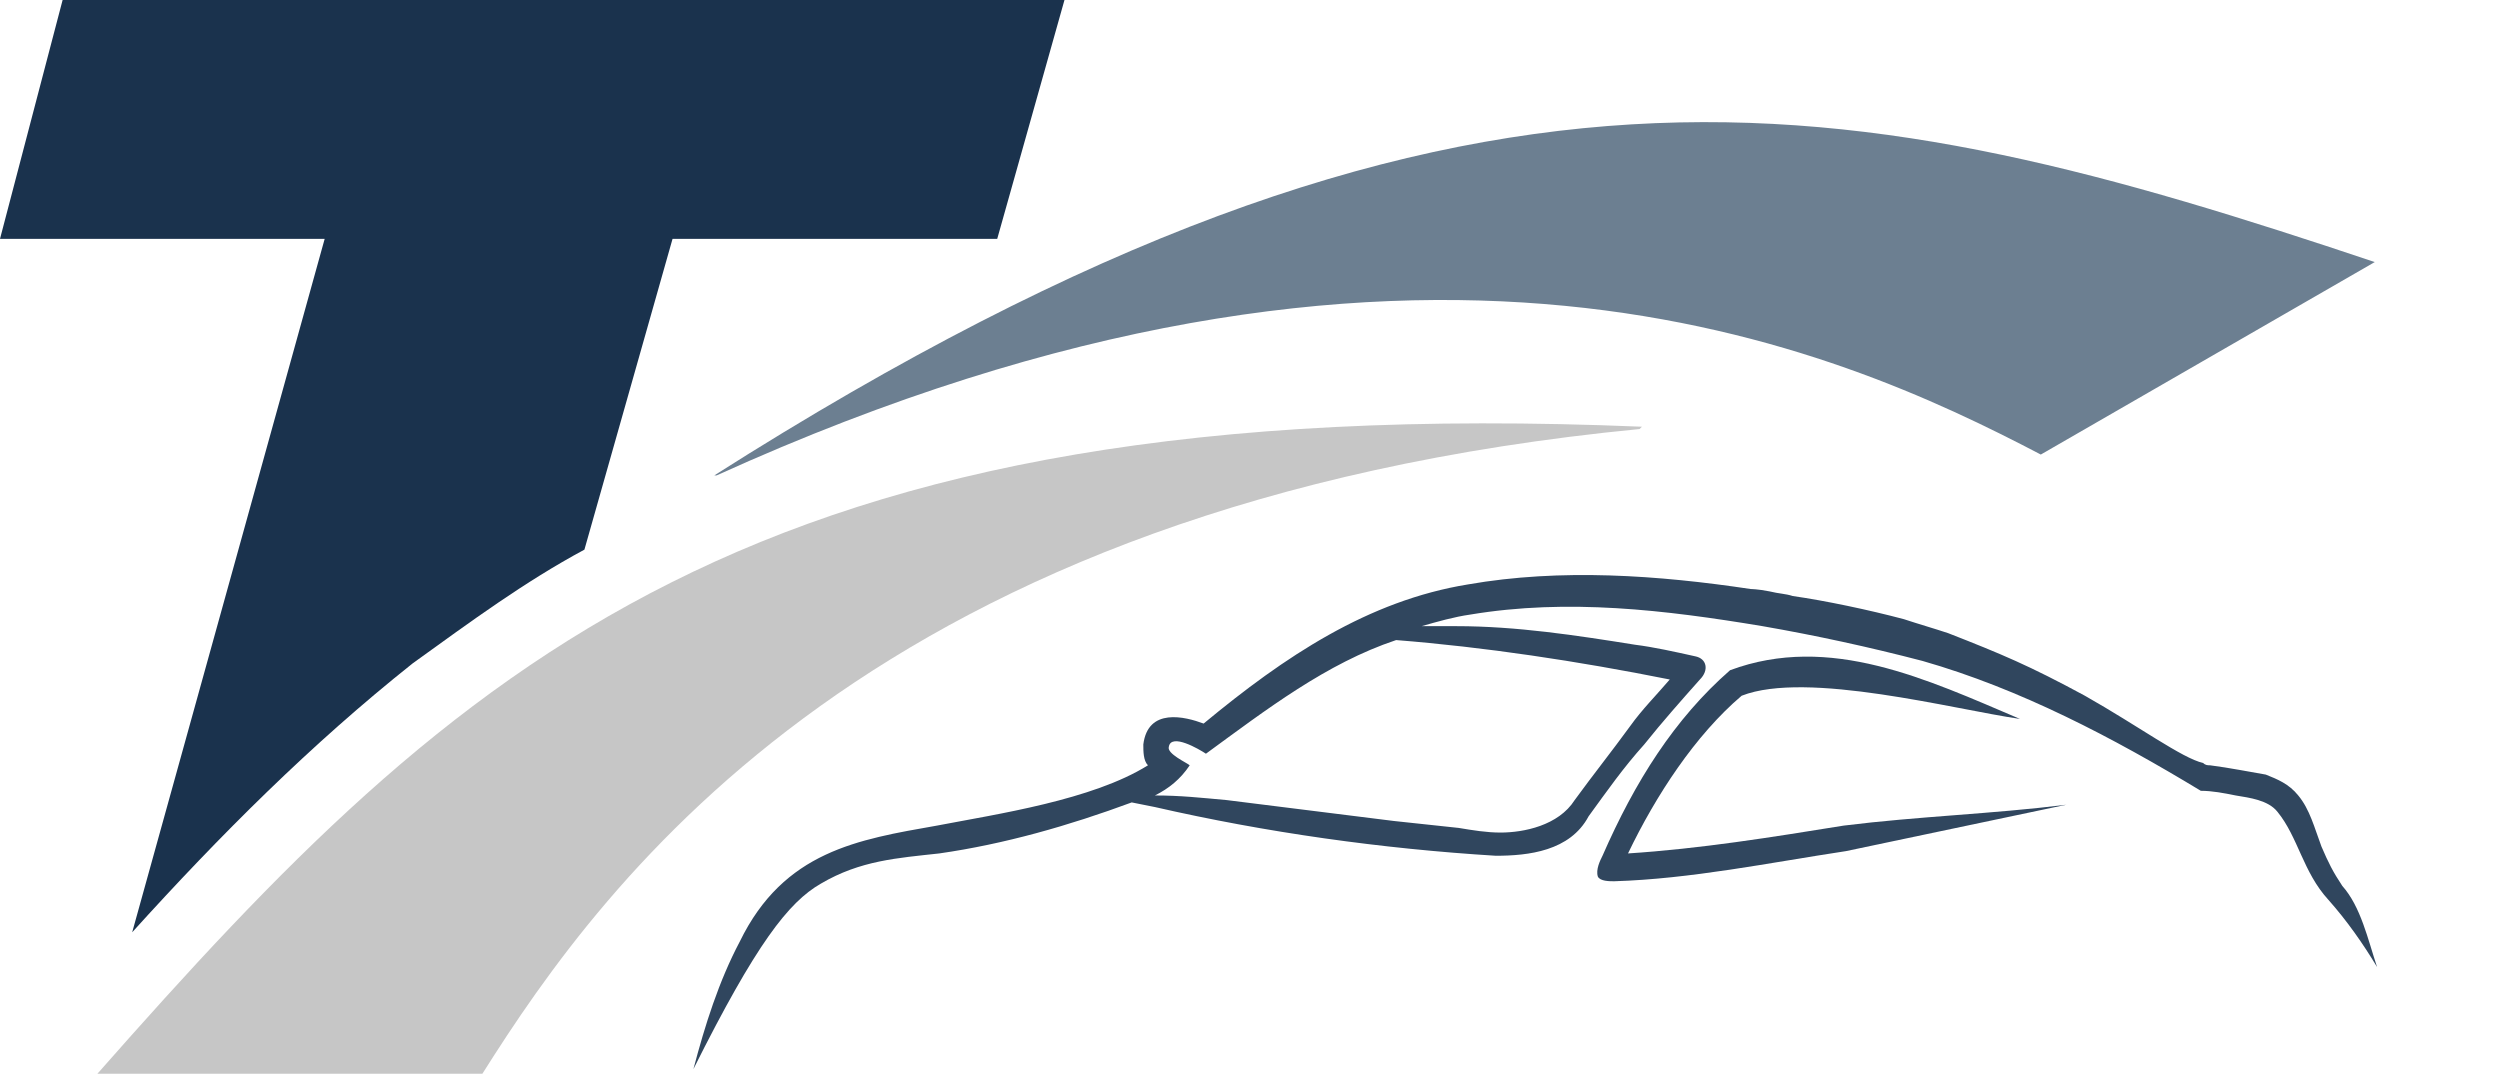
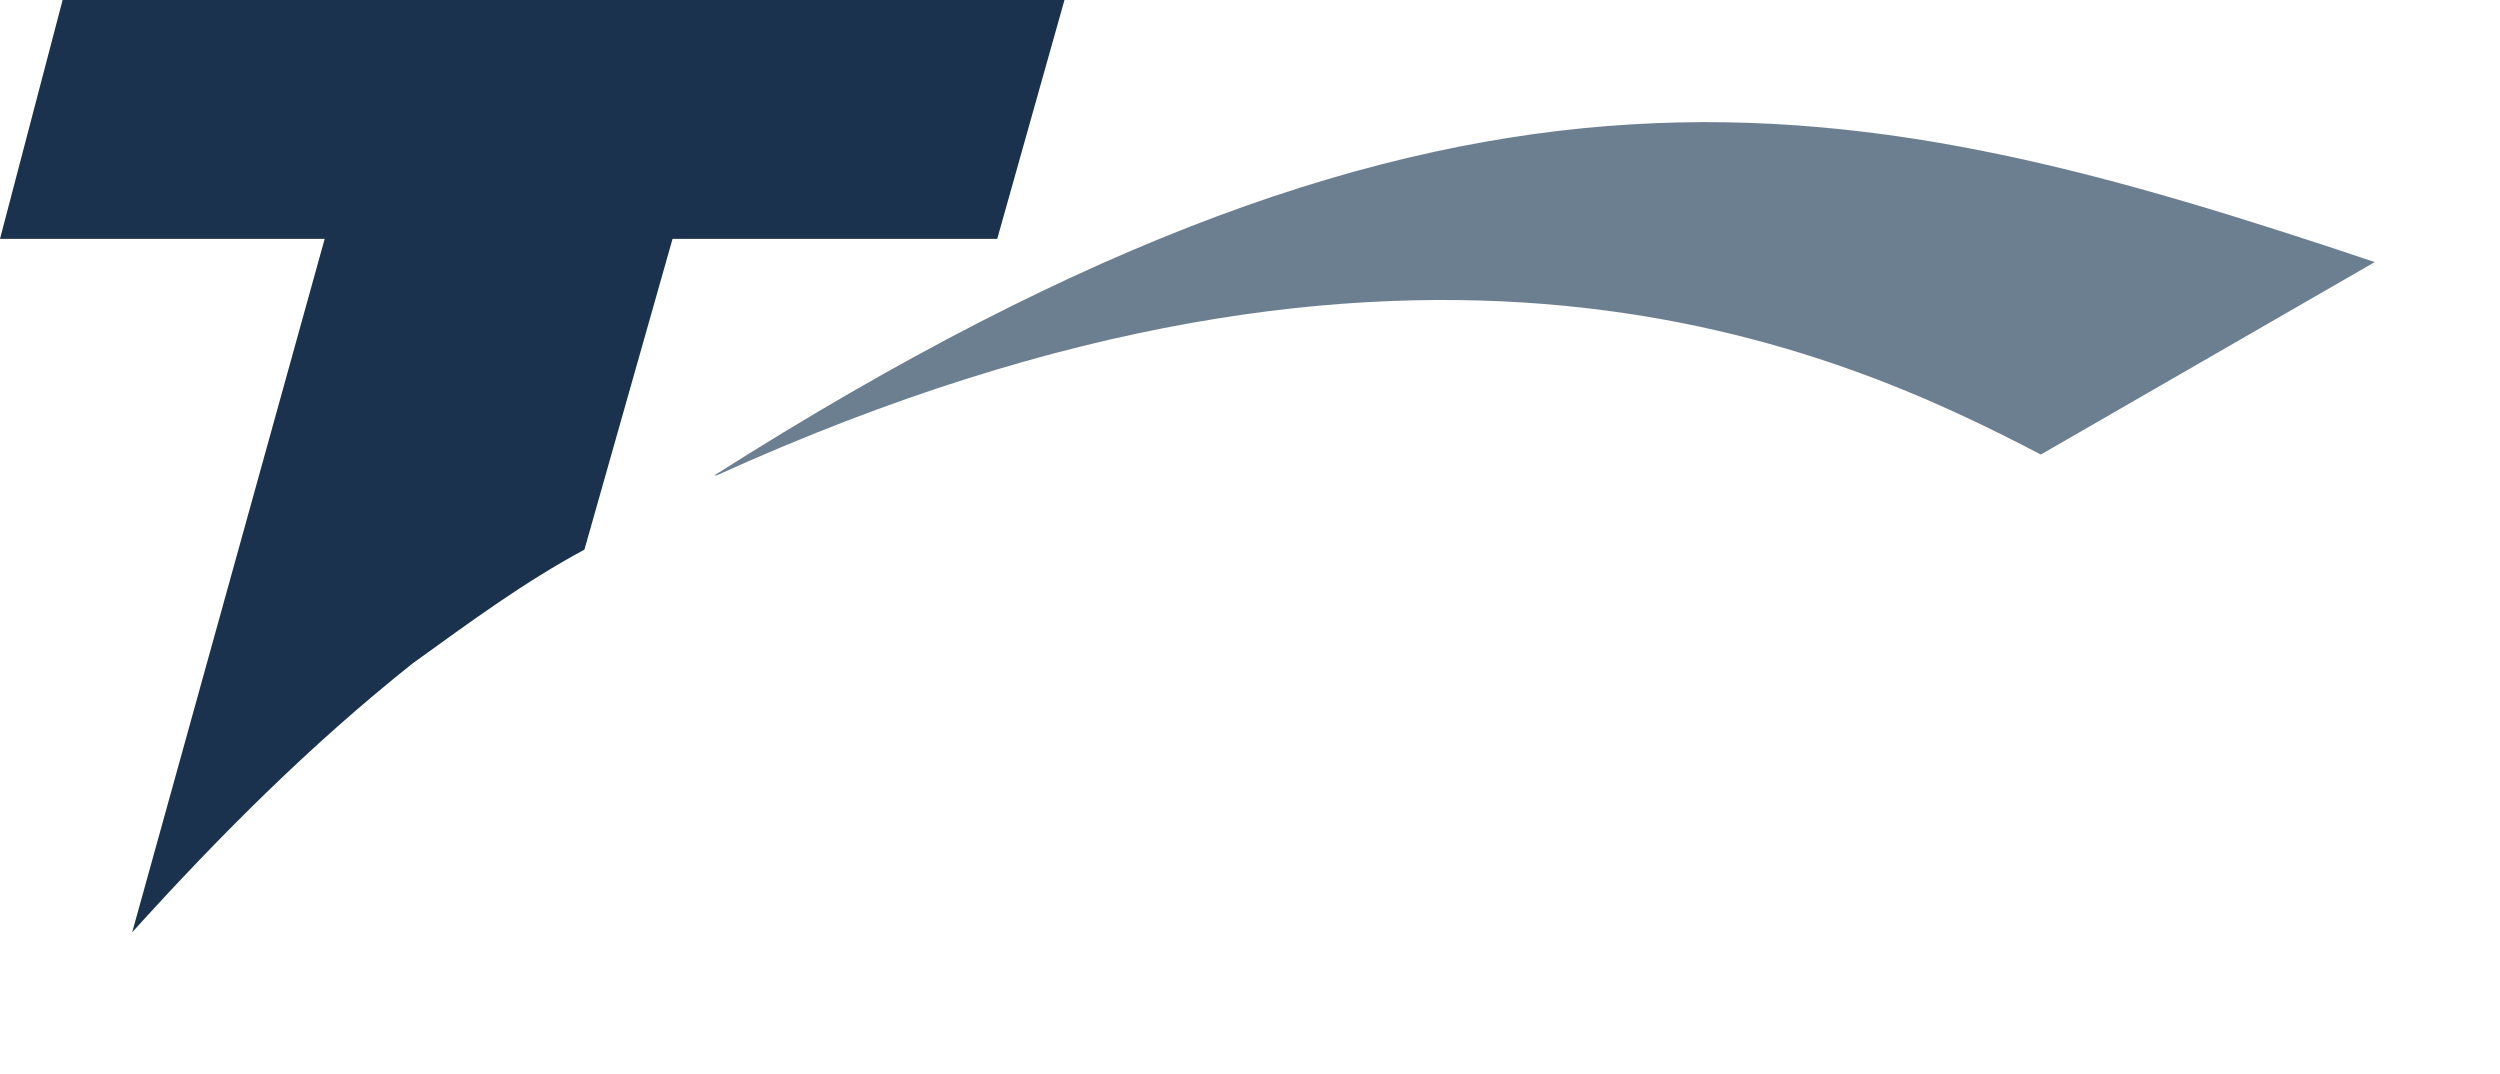
<svg xmlns="http://www.w3.org/2000/svg" version="1.1" id="Слой_1" x="0px" y="0px" viewBox="0 0 107.8 46.3" style="enable-background:new 0 0 107.8 46.3;" xml:space="preserve">
  <style type="text/css">
	.st0{fill-rule:evenodd;clip-rule:evenodd;fill:#1A324D;}
	.st1{fill:#C6C6C6;}
	.st2{fill:#6C7F91;}
	.st3{opacity:0.9;}
	.st4{fill:#1A324D;}
</style>
  <path class="st0" d="M5.7,40.2L14,10.3H0L2.7,0h43.2L43,10.3H29l-3.8,13.4c-2.6,1.4-4.9,3.1-7.4,4.9C13.4,32.1,9.5,36,5.7,40.2  L5.7,40.2z" />
-   <path class="st1" d="M20.8,46.3c5.3-8.4,16.9-24.6,49.9-27.8l0.1-0.1c-38.4-1.6-51,10.2-66.6,27.9H20.8z" />
  <path class="st2" d="M102.4,11.3C80,3.8,63.2-0.1,30.8,20.5l0.1,0C61.1,6.8,79.2,15,88,19.6L102.4,11.3z" />
  <g class="st3">
    <g>
-       <path class="st4" d="M70.2,36.8c1.2-2.5,2.9-5.1,4.9-6.8c2.8-1.1,9.2,0.6,12,1c-4-1.7-8.2-3.7-12.5-2.1c-2.4,2.1-4.1,4.8-5.5,8    c-0.1,0.2-0.3,0.6-0.2,0.9C69,38,69.4,38,69.6,38c3.3-0.1,6.7-0.8,10-1.3l9.5-2c-3.2,0.4-6.4,0.5-9.6,0.9    C76.4,36.1,73.3,36.6,70.2,36.8z" />
-       <path class="st4" d="M100.1,36.5c-0.3-0.8-0.5-1.6-1-2.2c-0.4-0.5-0.9-0.7-1.4-0.9c-0.6-0.1-1.6-0.3-2.4-0.4l0,0    c-0.1,0-0.2,0-0.3-0.1c-0.9-0.2-2.8-1.6-5.1-2.9c-2.4-1.3-3.6-1.8-5.9-2.7c-0.6-0.2-1.3-0.4-1.9-0.6l0,0c-1.5-0.4-3.4-0.8-4.8-1    c-0.3-0.1-0.6-0.1-1-0.2l0,0c-0.5-0.1-0.8-0.1-0.8-0.1c-4-0.6-8.2-0.9-12.2-0.2c-4.3,0.7-7.9,3.1-11.4,6c-0.8-0.3-2.4-0.7-2.6,0.9    c0,0.3,0,0.7,0.2,0.9c-2.4,1.5-6.5,2.1-9.1,2.6c-3.4,0.6-6.6,1.1-8.5,5c-0.9,1.7-1.5,3.6-2,5.5c2.7-5.4,4.1-7.2,5.5-8    c1.7-1,3.3-1.1,5.1-1.3c2.8-0.4,5.6-1.2,8.3-2.2l1,0.2c4.8,1.1,9.8,1.8,14.7,2.1c1.4,0,3.2-0.2,4-1.7c0.8-1.1,1.5-2.1,2.4-3.1    c0.8-1,1.6-1.9,2.4-2.8c0.4-0.4,0.3-0.9-0.2-1c-0.9-0.2-1.8-0.4-2.6-0.5C68,27.4,65.4,27,62.8,27c-0.5,0-1,0-1.5,0    c0.7-0.2,1.4-0.4,2.1-0.5c4.2-0.7,8.4-0.2,12.6,0.5c2.3,0.4,4.6,0.9,6.9,1.5c4.2,1.2,8.2,3.3,12,5.6c0.5,0,1,0.1,1.5,0.2    c0.6,0.1,1.4,0.2,1.8,0.7c0.9,1.1,1.1,2.6,2.2,3.8c0.8,0.9,1.5,1.9,2.1,2.9c-0.4-1.2-0.7-2.6-1.5-3.5    C100.6,37.6,100.4,37.2,100.1,36.5z M72,29.3c-0.6,0.7-1.2,1.3-1.7,2c-0.8,1.1-1.6,2.1-2.4,3.2c-0.7,1.1-2.2,1.4-3.2,1.4    c-0.6,0-1.2-0.1-1.8-0.2c-0.9-0.1-1.9-0.2-2.8-0.3c-2.4-0.3-4.8-0.6-7.2-0.9c-1.1-0.1-2-0.2-3.1-0.2c0.6-0.3,1.1-0.7,1.5-1.3    c-0.1-0.1-1-0.5-0.9-0.8c0.1-0.6,1.3,0.1,1.6,0.3c2.6-1.9,5.2-3.9,8.2-4.9C64,27.9,68,28.5,72,29.3z" />
-     </g>
+       </g>
  </g>
</svg>